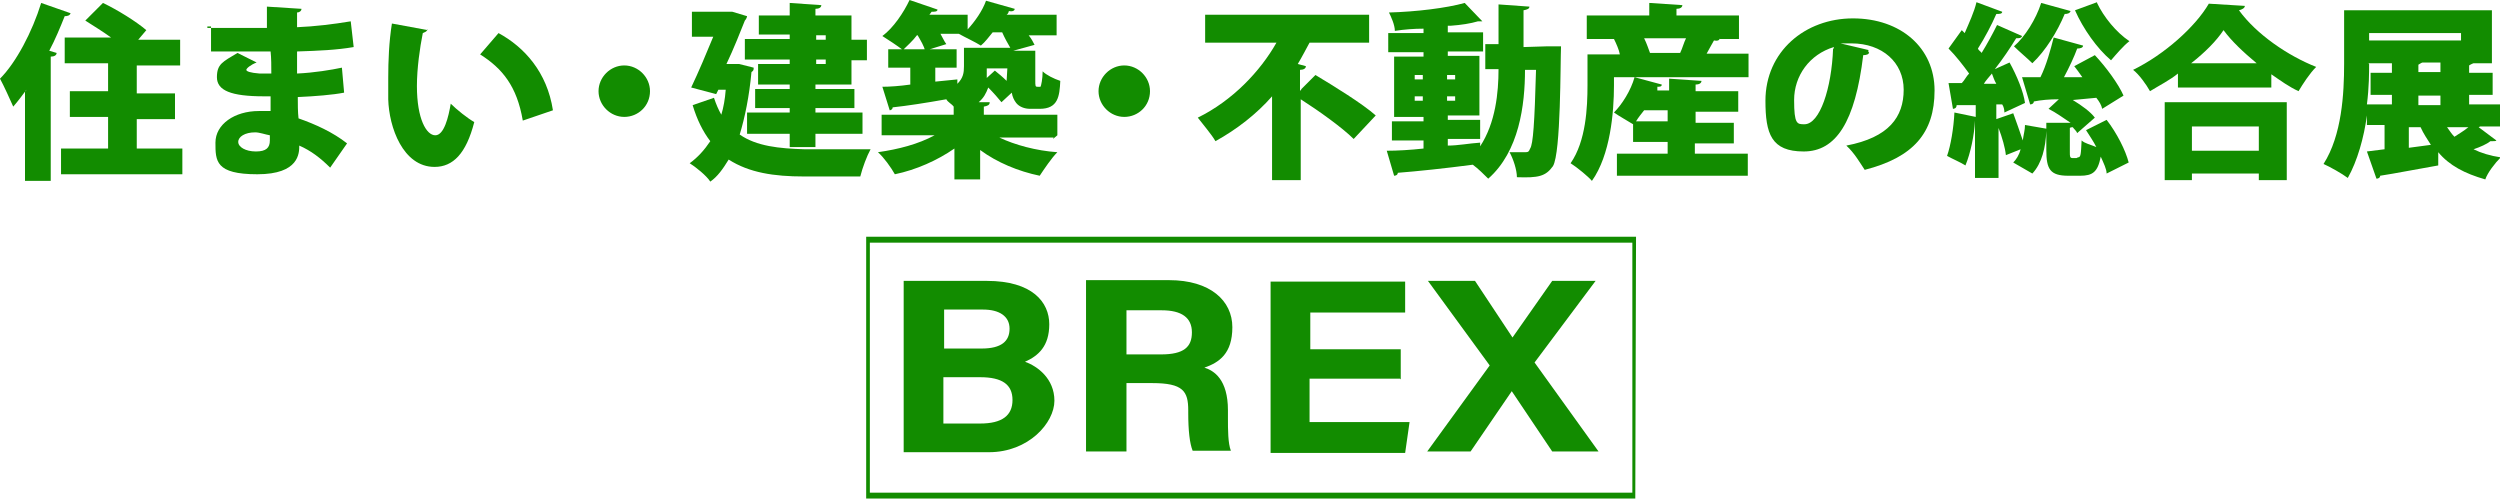
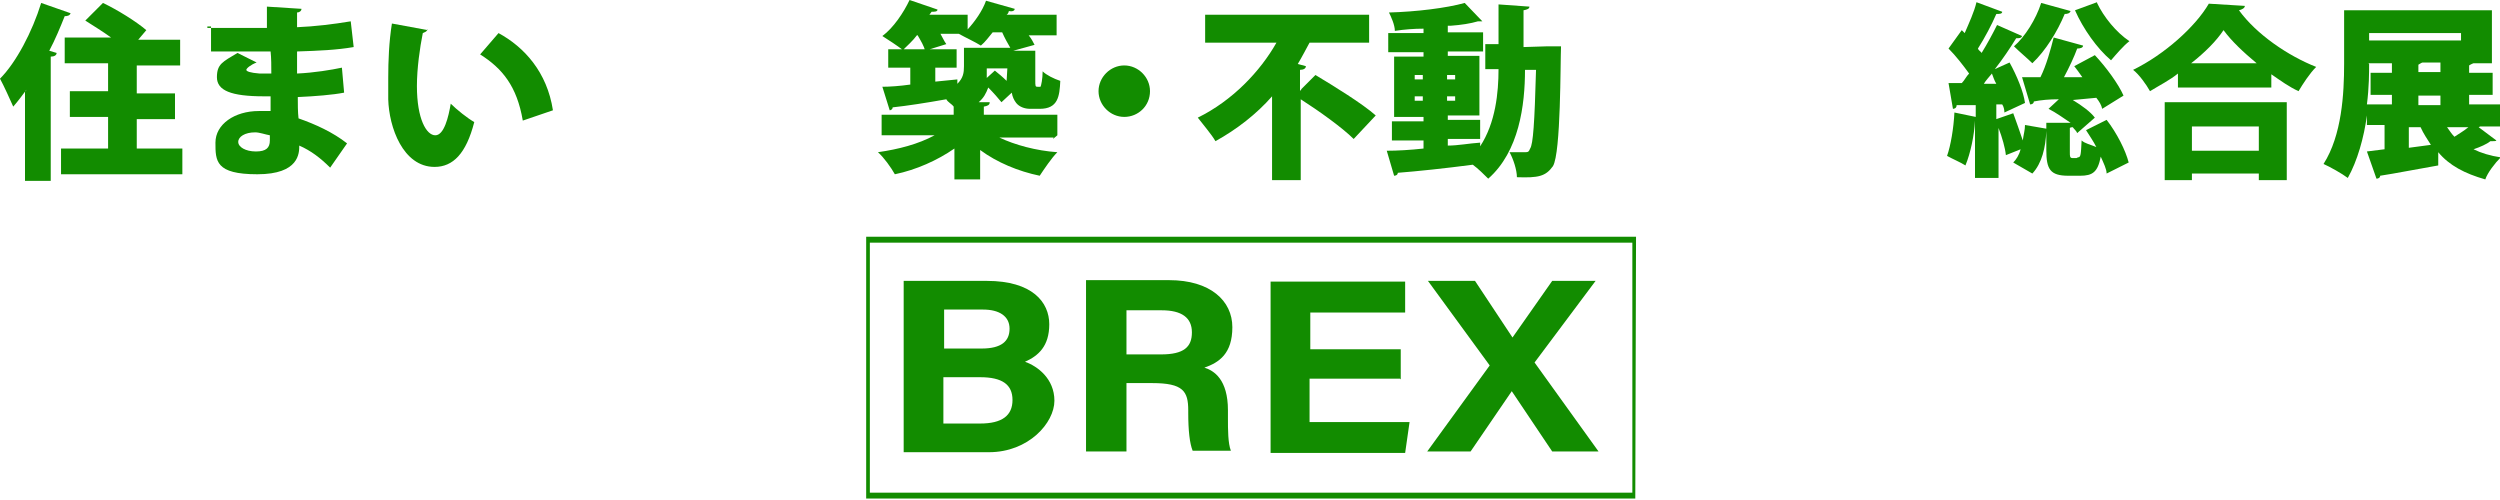
<svg xmlns="http://www.w3.org/2000/svg" version="1.1" id="_レイヤー_1" x="0px" y="0px" viewBox="0 0 340 68" style="enable-background:new 0 0 340 68;" xml:space="preserve">
  <style type="text/css">
	.st0{fill:#128C00;}
</style>
  <g>
    <path class="st0" d="M122.9,38.2h11.3c6.2,0,8.5,2.9,8.5,5.9s-1.5,4.3-3.3,5.1c1.7,0.6,4,2.3,4,5.3s-3.5,7-8.9,7h-11.6   C122.9,61.5,122.9,38.2,122.9,38.2L122.9,38.2L122.9,38.2z M133.5,47.4c2.7,0,3.8-1,3.8-2.7s-1.4-2.6-3.6-2.6h-5.3v5.3H133.5z    M128.3,57.6h5c3,0,4.4-1.1,4.4-3.2s-1.4-3.1-4.4-3.1h-5v6.4l0,0V57.6z" />
    <path class="st0" d="M153.2,52.1v9.3h-5.5V38.1H159c5.6,0,8.6,2.8,8.6,6.4s-1.8,4.8-3.8,5.5c1.3,0.4,3.2,1.6,3.2,5.8v1.1   c0,1.5,0,3.4,0.4,4.4h-5.2c-0.4-1-0.6-2.7-0.6-5.2v-0.3c0-2.6-0.7-3.7-4.9-3.7h-3.6l0,0H153.2z M153.2,48.2h4.7c3.1,0,4.2-1,4.2-3   s-1.4-3-4.1-3h-4.8V48.2L153.2,48.2L153.2,48.2z" />
    <path class="st0" d="M190.4,51.5h-12.3v5.9h13.6l-0.6,4.2h-18.3V38.3h18.3v4.2h-12.9v5h12.3v4.1l0,0L190.4,51.5z" />
    <path class="st0" d="M211.1,61.4l-5.5-8.2l0,0l-5.6,8.2h-5.9l8.5-11.7l-8.4-11.5h6.4l5.1,7.7l0,0l5.4-7.7h5.9l-8.3,11.1l8.7,12.1   H211H211.1L211.1,61.4z" />
  </g>
  <path class="st0" d="M222,33v34H118.3V33H222 M222.5,32.2H117.8v35.6h104.6L222.5,32.2L222.5,32.2L222.5,32.2z" />
  <g>
    <path class="st0" d="M3.6,12.2C3,13,2.5,13.7,1.8,14.5c-0.4-0.9-1.3-2.9-1.8-3.8C2.2,8.5,4.4,4.3,5.6,0.4l4,1.4   C9.5,2.1,9.2,2.2,8.8,2.2C8.2,3.7,7.5,5.4,6.7,6.9l1,0.3c0,0.3-0.3,0.5-0.8,0.5v16.9H3.4V12.4h0.1L3.6,12.2z M18.5,20.2h6.3v3.5   H8.3v-3.5h6.4v-4.3H9.5v-3.5h5.2V8.6H8.8V5.1h6.3c-1.1-0.8-2.4-1.6-3.5-2.3L14,0.4c1.9,0.9,4.5,2.5,5.9,3.7l-1.1,1.3h5.7v3.5h-5.9   v3.8h5.2v3.5h-5.2v4.3l0,0L18.5,20.2L18.5,20.2z" />
    <path class="st0" d="M28.2,3.8h6.2c2,0,1.3,0,1.9,0V0.9L41,1.2c0,0.3-0.3,0.5-0.6,0.5v2c2.4-0.1,4.9-0.4,7.3-0.8l0.4,3.5   c-2.3,0.4-4.7,0.5-7.7,0.6v3c2.3-0.1,4.7-0.5,6.1-0.8l0.3,3.4c-1.5,0.3-4,0.5-6.3,0.6c0,1,0,2,0.1,2.9c2.3,0.8,4.7,1.9,6.6,3.4   l-2.3,3.3c-1.3-1.3-2.6-2.3-4.2-3c0,1,0,3.9-5.7,3.9s-5.7-1.8-5.7-4.3s2.6-4.3,5.9-4.3c3.3,0,1.1,0,1.6,0v-2h-0.9   c-4.5,0-6.4-0.8-6.4-2.6s0.8-2.1,2.8-3.3l2.6,1.3c-0.8,0.3-1.4,0.8-1.4,1S34,9.9,35.3,10h1.6c0-1,0-2.1-0.1-3h-8.1V3.6h-0.5   L28.2,3.8z M36.7,18.4c-0.6-0.1-1.4-0.4-2-0.4c-1.4,0-2.3,0.6-2.3,1.3s1,1.3,2.4,1.3s1.9-0.5,1.9-1.5v-0.8l0,0L36.7,18.4z" />
    <path class="st0" d="M58.1,4c0,0.3-0.4,0.4-0.6,0.5c-0.4,2-0.8,4.8-0.8,7.2c0,4.5,1.3,6.7,2.5,6.7s1.8-2.5,2.1-4.3   c0.8,0.8,2.3,2,3.2,2.5c-1.1,4.3-2.9,6.1-5.4,6.1c-4.3,0-6.2-5.4-6.3-9.2v-2.9c0-2.3,0.1-4.9,0.5-7.4l4.9,0.9L58.1,4L58.1,4z    M71.1,16.4c-0.8-4.7-2.8-7.1-5.8-9l2.5-2.9c3.5,1.9,6.6,5.3,7.4,10.5L71.1,16.4L71.1,16.4z" />
-     <path class="st0" d="M88.4,12.4c0,2-1.6,3.5-3.5,3.5s-3.5-1.6-3.5-3.5s1.6-3.5,3.5-3.5S88.4,10.5,88.4,12.4z" />
-     <path class="st0" d="M100.5,8.7l2,0.5c0,0.3,0,0.4-0.3,0.6c-0.3,3.3-0.9,6.2-1.6,8.5c2.3,1.6,5.4,1.9,8.8,2h9   c-0.5,0.9-1.1,2.5-1.4,3.7h-7.7c-4,0-7.4-0.5-10.2-2.3c-0.8,1.3-1.5,2.3-2.5,3c-0.5-0.8-2-2-2.8-2.5c1.1-0.8,2-1.8,2.8-3   c-1-1.3-1.8-2.9-2.4-4.9l2.9-1c0.3,0.9,0.6,1.6,1,2.3c0.3-1,0.5-2.1,0.6-3.4h-1l-0.3,0.6L94,11.9c1-2.1,2.1-4.7,3-6.9h-2.9V1.6h5.5   l2,0.6c0,0.1-0.1,0.4-0.3,0.6c-0.6,1.5-1.5,3.8-2.5,5.9h1.5L100.5,8.7z M107.4,5.3V4.7h-4.2V2.1h4.2V0.4l4.3,0.3   c0,0.3-0.3,0.5-0.8,0.5v0.9h4.9v3.3h2.1v2.8h-2.1v3.3h-4.9v0.6h5.3v2.6h-5.3v0.6h6.4v2.9h-6.4V20h-3.5v-1.8h-5.8v-2.9h5.8v-0.6   h-4.7v-2.6h4.7v-0.6h-4.3V8.7h4.3V8.1h-6.1V5.3L107.4,5.3C107.5,5.3,107.4,5.3,107.4,5.3z M112.3,4.8H111v0.6h1.3V4.8z M112.3,8.7   V8.1H111v0.6H112.3z" />
    <path class="st0" d="M143.3,18.7h-7.4c2.1,1,5,1.8,7.9,2c-0.8,0.8-1.8,2.3-2.4,3.2c-2.9-0.6-5.8-1.8-8.1-3.5v4h-3.5v-4.2   c-2.3,1.6-5.2,2.9-8.1,3.5c-0.5-0.9-1.5-2.3-2.3-3c2.8-0.4,5.5-1.1,7.7-2.3h-7.2v-2.8h9.8v-1.1c-0.3-0.4-0.8-0.6-1-1   c-2.8,0.5-5.4,0.9-7.3,1.1c0,0.3-0.3,0.4-0.4,0.4l-1-3.2c1,0,2.4-0.1,3.8-0.3V9.2h-3V6.7h9.3v2.5h-2.9v1.9l3-0.3v0.6   c0.8-0.8,0.9-1.5,0.9-2.4V6.5h6.3c-0.3-0.5-0.8-1.4-1.1-2.1H135c-0.5,0.6-1,1.3-1.6,1.8c-0.8-0.5-2.1-1.1-3-1.6h0.1h-2.6   c0.3,0.5,0.5,1,0.8,1.4l-2.9,0.9c-0.1-0.6-0.6-1.4-1-2.1h-0.1c-0.6,0.8-1.3,1.4-1.9,2c-0.8-0.6-2-1.4-2.8-1.9   c1.5-1.1,2.9-3.2,3.7-4.9l3.8,1.3c0,0.3-0.4,0.3-0.8,0.3L126.4,2h5.2v2c1-1.1,2-2.5,2.5-3.9l3.9,1.1c0,0.3-0.4,0.4-0.8,0.3   c0,0.1-0.1,0.4-0.3,0.5h6.8v2.8h-3.8c0.4,0.5,0.6,0.9,0.8,1.3l-2.9,0.8h3v4c0,0.8,0,0.9,0.3,0.9h0.4c0.1-0.1,0.3-1.1,0.3-2.1   c0.5,0.5,1.5,1,2.4,1.3c-0.1,2.1-0.3,3.8-2.8,3.8h-1.3c-0.8,0-1.5-0.3-1.9-0.8c-0.3-0.4-0.5-0.8-0.6-1.4l-1.4,1.3   c-0.4-0.5-1.1-1.3-1.8-2c-0.3,0.8-0.6,1.4-1.3,2h1.5c0,0.4-0.3,0.5-0.8,0.6v1.1h10v2.8l0,0l-0.6,0.5L143.3,18.7z M137,9.3h-2.8v1.3   l1.1-1c0.5,0.4,1.1,0.9,1.6,1.4L137,9.3L137,9.3L137,9.3z" />
    <path class="st0" d="M156.4,12.4c0,2-1.6,3.5-3.5,3.5s-3.5-1.6-3.5-3.5s1.6-3.5,3.5-3.5S156.4,10.5,156.4,12.4z" />
    <path class="st0" d="M177,12.1l1.9-1.9c2.5,1.5,6.4,3.9,8.2,5.5l-3,3.2c-1.5-1.5-4.7-3.8-7.2-5.4v11H173V13.1   c-2.1,2.4-4.8,4.5-7.7,6.1c-0.5-0.9-1.8-2.4-2.4-3.2c4.7-2.3,8.5-6.3,10.7-10.2h-9.7V2h22.3v3.8h-8.1c-0.5,0.9-1,1.9-1.6,2.9   l1.1,0.3c0,0.3-0.3,0.5-0.8,0.5v2.8h0.1L177,12.1z" />
    <path class="st0" d="M210.4,6.3h1.9c-0.1,2.1,0,14.5-1.1,16.3c-1,1.4-2,1.6-4.9,1.5c0-1-0.5-2.5-1-3.4h2c0.5,0,0.6,0,0.8-0.5   c0.4-0.6,0.6-3.4,0.8-10.7h-1.5c0,4.8-0.8,11.1-5,14.8c-0.5-0.5-1.4-1.4-2.1-1.9c-3.8,0.5-7.6,0.9-10.2,1.1c0,0.3-0.3,0.4-0.5,0.4   l-1-3.4c1.4,0,3.2-0.1,5-0.3v-1.1h-4.3v-2.6h4.3v-0.6h-4V7.7h4V7.1h-4.8V4.5h4.8V3.9c-1.3,0-2.6,0.1-3.9,0.3c0-0.8-0.5-1.9-0.8-2.5   c3.7-0.1,7.8-0.6,10.3-1.3l2.4,2.5H201c-1,0.3-2.3,0.5-3.7,0.6h-0.4v0.9h4.8V7h-4.8v0.6h4.3v8.1h-4.3v0.6h4.4v2.6h-4.4v0.9   c1.4,0,2.9-0.3,4.4-0.4v0.5c2.1-3.2,2.5-7.3,2.5-10.5H202V6h1.8V0.6l4.2,0.3c0,0.3-0.3,0.4-0.8,0.5v5L210.4,6.3L210.4,6.3z    M192.4,10.2v0.6h1.1v-0.6H192.4z M192.4,13.7h1.1v-0.6h-1.1V13.7z M197.9,10.2h-1.1v0.6h1.1V10.2z M197.9,13.7v-0.6h-1.1v0.6   H197.9z" />
-     <path class="st0" d="M233.9,5.2c0,0.3-0.4,0.4-0.8,0.3c-0.3,0.5-0.6,1.1-1,1.8h5.7v3.2h-18.3v1.1c0,3.7-0.5,9.5-3,13   c-0.5-0.6-2.1-1.9-2.9-2.4c2.1-3,2.3-7.6,2.3-10.6V7.4h4.4c-0.1-0.6-0.5-1.5-0.8-2.1h0.3h-4V2.1h8.5V0.4l4.5,0.3   c0,0.3-0.3,0.5-0.8,0.5v0.9h8.5v3.2h-3.2h0.5c0,0.1,0.1,0,0.1,0V5.2z M230.5,19.3v1.6h7.2v3h-17.8v-3h6.9v-1.6h-4.7v-2.4   c-0.8-0.5-1.9-1.1-2.6-1.6c1.1-1.1,2.3-3,2.8-4.8l3.7,1c0,0.3-0.3,0.3-0.6,0.3v0.5c-0.1,0,1.6,0,1.6,0v-1.6l4.4,0.3   c0,0.3-0.3,0.5-0.8,0.5v0.9h5.8v2.8h-5.8v1.5h5.2v2.8h-5.3L230.5,19.3z M223.6,15c-0.4,0.5-0.8,1-1.1,1.5h4.3V15h-3.3H223.6z    M228.5,7.2c0.3-0.6,0.5-1.4,0.8-2h-5.7c0.4,0.8,0.6,1.5,0.8,2H224h4.9H228.5L228.5,7.2z" />
-     <path class="st0" d="M254.2,7.1c0,0.3-0.4,0.4-0.8,0.4c-1.1,9.1-3.7,13.1-8.1,13.1s-5.2-2.4-5.2-6.9c0-6.7,5.4-11.2,11.9-11.2   s11.1,4,11.1,9.8s-2.9,9.1-9.5,10.8c-0.6-0.9-1.4-2.3-2.5-3.3c5.8-1.1,7.8-3.9,7.8-7.6s-2.9-6.3-7.1-6.3s-1,0-1.5,0l3.8,0.9l0,0   v0.3L254.2,7.1z M249.4,6.4c-3.3,1-5.4,3.9-5.4,7.2s0.4,3.3,1.4,3.3c2.1,0,3.7-4.9,3.9-10.3h0.1V6.4z" />
    <path class="st0" d="M282.6,21.4c0.4,0,0.4-0.4,0.5-2.3c0.4,0.4,1.3,0.6,2,0.9c-0.4-0.8-0.9-1.5-1.4-2.3l2.8-1.4   c1.4,1.8,2.6,4.2,3,5.8l-3,1.5c0-0.6-0.4-1.4-0.8-2.3c-0.4,2.1-1.1,2.6-2.8,2.6h-1.6c-2.5,0-3-0.9-3-3.5v-2.6   c-0.1,2.3-0.6,4.4-1.9,5.8l-2.6-1.5c0.4-0.4,0.8-1,1-1.8l-2,0.8c-0.1-1-0.5-2.4-1-3.7v6.8h-3.2v-7.8l0,0c-0.1,2-0.6,4.4-1.3,6.1   c-0.6-0.4-1.8-0.9-2.5-1.3c0.5-1.4,0.9-3.8,1-5.9l2.9,0.6v-1.6h-2.6c0,0.4-0.3,0.5-0.5,0.5l-0.6-3.5h1.8c0.4-0.4,0.6-0.9,1-1.3   C267,8.9,266,7.6,265,6.6l1.8-2.5l0.4,0.4c0.6-1.4,1.3-2.9,1.6-4.2l3.5,1.3c0,0.3-0.4,0.3-0.8,0.3c-0.6,1.4-1.6,3.3-2.5,4.7   c0.1,0.3,0.4,0.4,0.5,0.6c0.8-1.3,1.5-2.6,2.1-3.8l3.4,1.5c-0.1,0.3-0.4,0.3-0.8,0.3c-0.8,1.3-1.8,2.8-2.9,4.2l2-0.9   c1,1.8,1.9,4,2.1,5.5l-2.8,1.3c0-0.4-0.1-0.8-0.3-1.1h-0.8v2l2.3-0.8c0.4,1.1,0.9,2.5,1.3,3.7c0.1-0.8,0.3-1.4,0.3-2.1l2.9,0.5   v-0.8h3.3c-0.9-0.6-2-1.4-3-1.9l1.4-1.3c-1.3,0-2.4,0.1-3.4,0.3c0,0.3-0.3,0.4-0.5,0.4l-1.1-3.7h2.5c0.8-1.6,1.4-3.8,1.8-5.4l4,1.1   c0,0.3-0.4,0.4-0.8,0.4c-0.4,1.1-1.1,2.6-1.8,3.9h2.5c-0.4-0.6-0.8-1.1-1.1-1.5l2.8-1.5c1.5,1.6,3.2,3.9,3.9,5.5l-2.9,1.8   c-0.1-0.5-0.4-1-0.8-1.5l-3.2,0.3c1.3,0.8,2.4,1.6,3,2.4l-2.4,2.1c-0.1-0.3-0.4-0.5-0.6-0.8c0,0-0.3,0-0.4,0.1v3.3   c0,0.6,0,0.8,0.4,0.8h0.6h-0.1L282.6,21.4z M271.5,11.4c-0.3-0.5-0.4-0.9-0.6-1.4c-0.4,0.5-0.8,0.9-1.1,1.4H271.5L271.5,11.4z    M281.6,1.5c-0.1,0.3-0.4,0.4-0.8,0.4c-1,2.4-2.6,5-4.4,6.7c-0.6-0.6-1.8-1.6-2.5-2.3c1.5-1.3,3-3.7,3.7-5.9L281.6,1.5L281.6,1.5   L281.6,1.5z M285.2,0.4c0.9,1.9,2.6,4,4.4,5.2c-0.8,0.6-1.9,1.9-2.5,2.6c-1.9-1.6-3.8-4.3-4.9-6.8l3-1.1l0,0V0.4z" />
    <path class="st0" d="M296.2,10c-1.1,0.9-2.5,1.6-3.8,2.4c-0.5-0.9-1.5-2.3-2.3-2.9c4.3-2.1,8.5-5.9,10.3-9l4.9,0.3   c0,0.3-0.4,0.5-0.8,0.6c2.4,3.3,6.7,6.2,10.5,7.7c-0.9,0.9-1.8,2.3-2.4,3.3c-1.3-0.6-2.4-1.4-3.7-2.3v1.8h-12.7V10l-0.1,0L296.2,10   z M294.4,24.5V13.9H311v10.6h-3.8v-0.9h-9.1v0.9H294.4L294.4,24.5z M307.2,17.2h-9.1v3.3h9.1V17.2z M306.9,8.6   c-1.8-1.5-3.4-3-4.5-4.5c-1,1.5-2.5,3-4.4,4.5h9H306.9z" />
    <path class="st0" d="M337.1,17.3l2.4,1.8c0,0.1-0.3,0.1-0.5,0.1h-0.3c-0.5,0.4-1.4,0.8-2.3,1.1c1,0.5,2.3,0.9,3.7,1.1   c-0.8,0.8-1.8,2.1-2.1,3c-2.8-0.8-4.9-1.9-6.4-3.7v1.8c-2.9,0.5-5.9,1.1-7.9,1.4c0,0.3-0.3,0.4-0.5,0.4l-1.3-3.7l2.4-0.3V17h-2.4   v-1.3l0,0c-0.4,3-1.3,6.2-2.6,8.5c-0.8-0.6-2.4-1.5-3.3-1.9c2.5-3.9,2.8-9.6,2.8-13.6V1.4h20.1v7.2h-2.5c0,0-0.3,0.1-0.6,0.3v1h3.2   v3h-3.2v1.3h4.5v3h-3L337.1,17.3z M322.2,8.7c0,1.1,0,3.2-0.3,5.5h3.4v-1.3h-2.9v-3h2.9V8.6H322h0.1L322.2,8.7z M334.7,4.5h-12.5v1   h12.5V4.5z M327.6,20.1l3-0.4c-0.5-0.8-1-1.5-1.4-2.4h-1.6V20.1L327.6,20.1z M331.9,9.8V8.5h-2.4c-0.1,0-0.3,0.1-0.6,0.3v1H331.9z    M331.9,14.3V13h-3v1.3H331.9z M332.8,17.3c0.3,0.4,0.6,0.9,1,1.3c0.6-0.4,1.3-0.8,1.9-1.3H332.8z" />
  </g>
</svg>